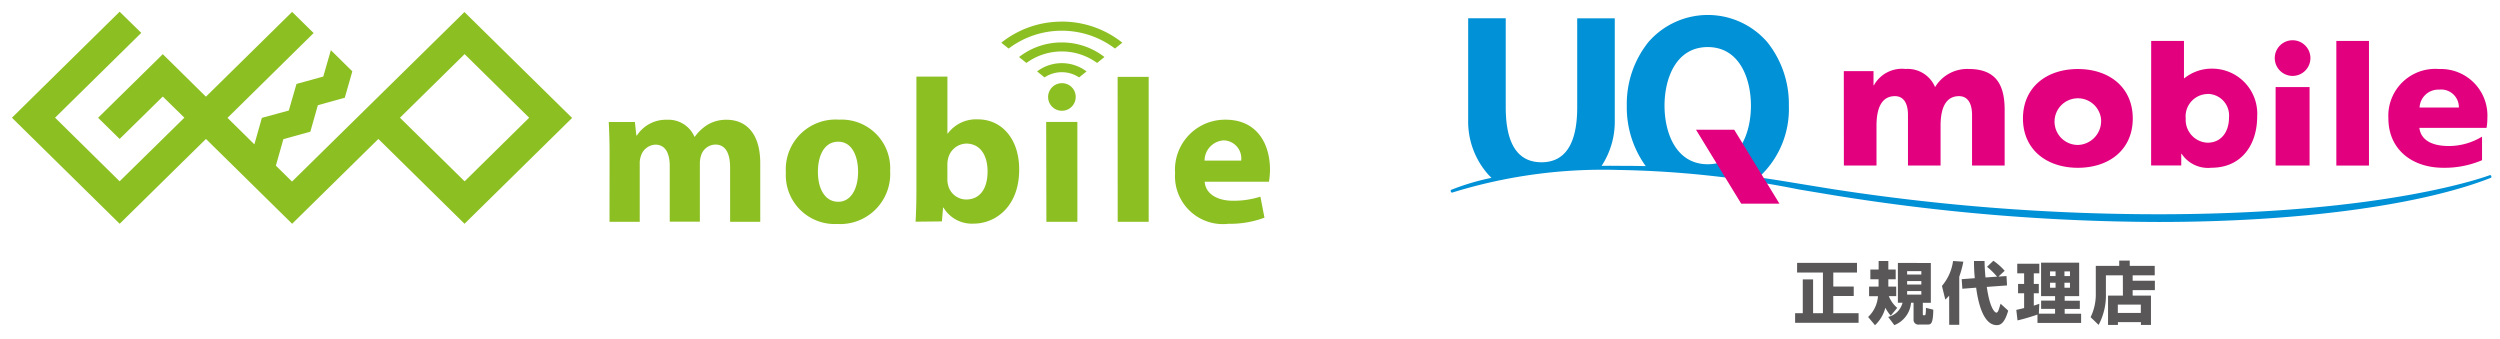
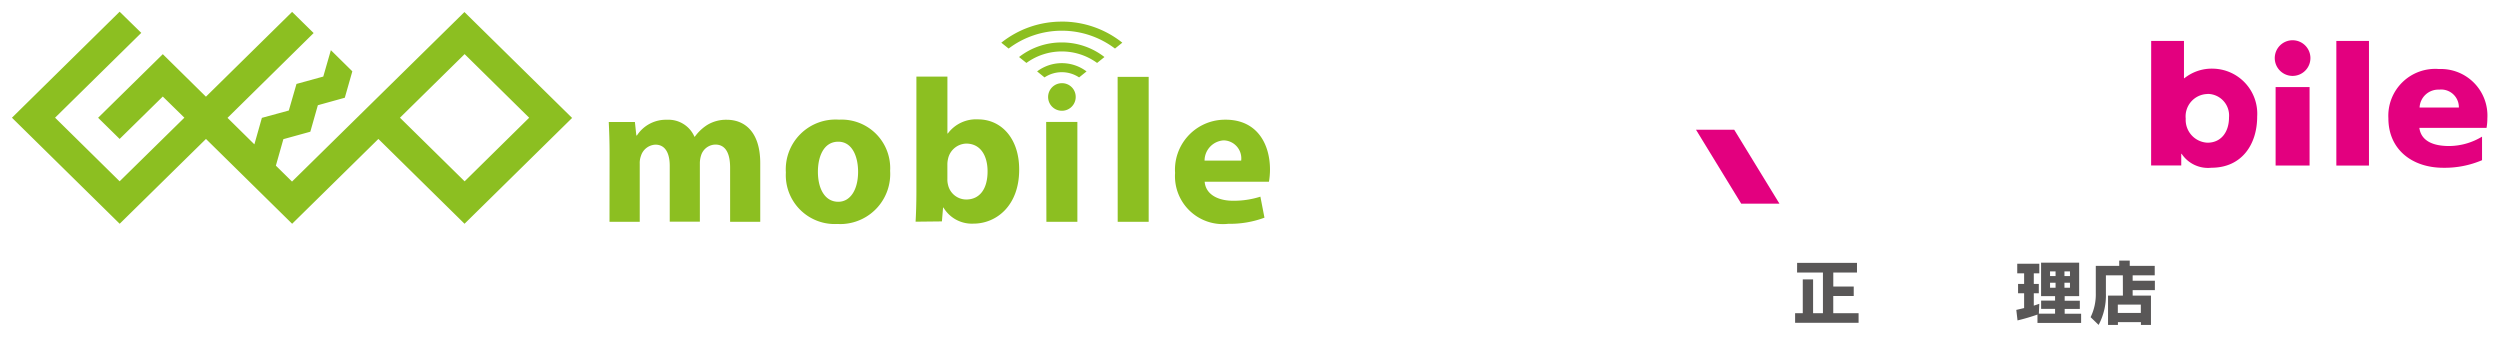
<svg xmlns="http://www.w3.org/2000/svg" width="149.354" height="20.234" viewBox="0 0 149.354 20.234">
  <defs>
    <style>.a{fill:#8cbf21;}.a,.b,.c,.d{stroke:rgba(0,0,0,0);}.b{fill:#0091d7;}.c{fill:#e3007f;}.d{fill:#595757;}</style>
  </defs>
  <g transform="translate(0.713 0.7)">
    <g transform="translate(0)">
      <path class="a" d="M100.9,87.583l-3.856-3.8-3.863,3.8,3.863,3.8Zm2.578,0-6.439,6.335-5.147-5.067-5.152,5.067-5.148-5.067-5.155,5.067L70,87.583l6.434-6.333,1.293,1.264-5.15,5.067,3.857,3.8,3.868-3.8-1.29-1.264L76.434,88.85l-1.286-1.264,3.865-3.8,2.577,2.54h0l5.148-5.066,1.286,1.264-5.145,5.067,1.605,1.583.448-1.583,1.609-.44L87,85.564l1.6-.44.454-1.577,1.282,1.264-.45,1.578-1.61.447-.45,1.583-1.61.445-.448,1.583.965.95,10.3-10.127,6.435,6.329m2.236,2.138c0-.744-.024-1.374-.049-1.9h1.562l.085.805h.037a2.064,2.064,0,0,1,1.8-.937,1.689,1.689,0,0,1,1.635,1.013h.023a2.668,2.668,0,0,1,.769-.72,2.163,2.163,0,0,1,1.134-.293c1.146,0,2.005.805,2.005,2.586V93.8h-1.8V90.561c0-.866-.281-1.374-.879-1.374a.912.912,0,0,0-.855.648,1.554,1.554,0,0,0-.073.475v3.483h-1.8V90.456c0-.755-.268-1.264-.854-1.264a.95.95,0,0,0-.866.672,1.233,1.233,0,0,0-.072.464V93.8h-1.806Zm16.76,1.012a2.991,2.991,0,0,1-2.786,3.181,3.023,3.023,0,0,1-.357,0,2.922,2.922,0,0,1-3.085-2.748,2.881,2.881,0,0,1,0-.326,2.974,2.974,0,0,1,3.181-3.157,2.9,2.9,0,0,1,3.048,2.741,2.946,2.946,0,0,1,0,.307m-4.315.063c0,1.023.422,1.794,1.218,1.794.72,0,1.183-.72,1.183-1.794,0-.892-.342-1.794-1.183-1.794-.889,0-1.218.915-1.218,1.794m5.835,2.984c.026-.391.049-1.111.049-1.781V85.125h1.853v3.4h.025a2.1,2.1,0,0,1,1.8-.844c1.429,0,2.473,1.182,2.462,3.011,0,2.148-1.364,3.218-2.73,3.218a1.975,1.975,0,0,1-1.794-.962h-.022l-.07.829Zm1.9-2.534a1.269,1.269,0,0,0,.038.33,1.12,1.12,0,0,0,1.084.879c.793,0,1.279-.608,1.279-1.681,0-.928-.413-1.66-1.279-1.66a1.149,1.149,0,0,0-1.084.918,1.4,1.4,0,0,0-.038.339Zm7.666-4.935a.824.824,0,1,1-.845-.805h.021a.815.815,0,0,1,.824.805h0m-2.308-1.508a2.457,2.457,0,0,1,2.956,0l-.445.358a1.865,1.865,0,0,0-2.066,0l-.44-.358m1.478-2.977a5.783,5.783,0,0,1,3.609,1.259l-.437.352a5.265,5.265,0,0,0-6.354,0l-.437-.35a5.771,5.771,0,0,1,3.615-1.259m0,1.244a4.132,4.132,0,0,1,2.547.871l-.44.353a3.589,3.589,0,0,0-4.222,0l-.44-.353a4.122,4.122,0,0,1,2.548-.871m-.928,4.75h1.864V93.8H131.8Zm4.269-2.693h1.855V93.8h-1.851Zm5.2,6.265c.062.769.816,1.135,1.683,1.135a5.252,5.252,0,0,0,1.646-.244l.243,1.255a5.886,5.886,0,0,1-2.158.366,2.861,2.861,0,0,1-3.182-3.036,2.988,2.988,0,0,1,2.784-3.177q.115-.007.229-.007c1.924,0,2.657,1.5,2.657,2.974a4.3,4.3,0,0,1-.062.733Zm2.181-1.264a1.077,1.077,0,0,0-.934-1.2,1.1,1.1,0,0,0-.11-.008,1.217,1.217,0,0,0-1.144,1.209Z" transform="translate(-70 -81.25)" />
    </g>
    <g transform="translate(85.948 0.188)">
      <g transform="translate(0 0)">
-         <path class="b" d="M634.734,91.652c-.071.02-6.1,2.336-19.82,2.336a127.542,127.542,0,0,1-19.505-1.511l-1.791-.291c-.845-.138-1.729-.289-2.564-.4a5.51,5.51,0,0,0,1.8-4.28,5.908,5.908,0,0,0-1.288-3.8,4.7,4.7,0,0,0-7.106,0,5.908,5.908,0,0,0-1.287,3.8,5.979,5.979,0,0,0,1.131,3.606c-.369-.008-.738-.015-1.108-.015-.54,0-1.033-.013-1.529,0a4.8,4.8,0,0,0,.787-2.725V82.285h-2.244V87.6c0,2.179-.718,3.282-2.135,3.282s-2.135-1.1-2.135-3.282v-5.32h-2.244v6.082a4.766,4.766,0,0,0,1.221,3.277q.083.089.173.173a14.136,14.136,0,0,0-2.408.717.082.082,0,0,0-.021.107c.019.045.055.069.089.055a30.4,30.4,0,0,1,9.913-1.35,59.882,59.882,0,0,1,10.8,1.167l2.208.367a122.988,122.988,0,0,0,19.245,1.574c8.864,0,15.987-1.1,19.876-2.638.032-.012.043-.058.027-.1s-.051-.073-.084-.063M588.009,84c1.9,0,2.58,1.886,2.58,3.5s-.676,3.5-2.58,3.5-2.583-1.886-2.583-3.5.677-3.5,2.583-3.5" transform="translate(-572.646 -82.076)" />
        <path class="c" d="M642.189,116.719h-2.284l-2.7-4.415h2.283Z" transform="translate(-622.543 -105.44)" />
        <path class="c" d="M823.424,99.837h1.8a3.329,3.329,0,0,0,.049-.574,2.782,2.782,0,0,0-2.89-2.941h0a2.8,2.8,0,0,0-3.023,2.944c0,1.861,1.418,2.955,3.28,2.955a5.671,5.671,0,0,0,2.315-.453v-1.407a3.831,3.831,0,0,1-1.968.561c-.953,0-1.669-.3-1.777-1.083h2.211Zm-2.2-1.215a1.12,1.12,0,0,1,1.17-1.069,1.057,1.057,0,0,1,1.177,1.069Z" transform="translate(-763.335 -93.086)" />
-         <path class="c" d="M723.213,99.279c0-1.872,1.418-2.955,3.28-2.955s3.28,1.083,3.28,2.955-1.419,2.945-3.28,2.945-3.28-1.083-3.28-2.945m4.662,0a1.394,1.394,0,1,0-1.382,1.581,1.432,1.432,0,0,0,1.382-1.581" transform="translate(-689.019 -93.088)" />
        <rect class="c" width="1.949" height="7.445" transform="translate(52.916 1.558)" />
        <path class="c" d="M790.521,88.759a1.065,1.065,0,1,1-1.066,1.066,1.065,1.065,0,0,1,1.066-1.066m-1.015,7.486h2.029V91.554h-2.029Z" transform="translate(-740.218 -87.242)" />
        <path class="c" d="M756.947,88.94h1.959v2.229h.022a2.618,2.618,0,0,1,1.725-.573,2.692,2.692,0,0,1,2.626,2.867c0,1.667-.928,3.052-2.731,3.052a1.894,1.894,0,0,1-1.783-.834h-.022v.7h-1.8Zm3.363,3.17a1.337,1.337,0,0,0-1.3,1.472,1.363,1.363,0,0,0,1.3,1.437c.8,0,1.287-.617,1.287-1.515a1.288,1.288,0,0,0-1.287-1.4" transform="translate(-715.093 -87.382)" />
-         <path class="c" d="M676.083,96.438h1.775v.846h.022a1.913,1.913,0,0,1,1.892-.976,1.775,1.775,0,0,1,1.764,1.083,2.233,2.233,0,0,1,2-1.083c1.624,0,2.156.92,2.156,2.446v3.323h-1.948V99.046c0-.639-.228-1.115-.78-1.115-.693,0-1.1.55-1.1,1.765v2.381h-1.948V99.046c0-.639-.228-1.115-.78-1.115-.693,0-1.1.55-1.1,1.765v2.381h-1.949Z" transform="translate(-652.592 -93.075)" />
      </g>
      <g transform="translate(20.581 14.681)">
        <path class="d" d="M651.648,147.468h3.577v.575h-1.416v.837h1.221v.567h-1.223v1.026h1.513v.575h-3.792v-.575h.458v-2.02h.616v2.02h.588v-2.43h-1.545Z" transform="translate(-651.527 -147.331)" />
-         <path class="d" d="M676.419,150.124a2.284,2.284,0,0,1-.322-.475,2.191,2.191,0,0,1-.619,1.044l-.411-.491a1.9,1.9,0,0,0,.588-1.243h-.531v-.571h.566v-.44H675.2v-.579h.495v-.511h.579v.511h.44v.579h-.44v.149c0,.177,0,.229,0,.29h.471v.571h-.442a1.854,1.854,0,0,0,.5.7Zm2.394-3.146v2.376h-.479V150c0,.055,0,.1.044.1.085,0,.1,0,.117-.044a2.045,2.045,0,0,0,.024-.4l.442.11c-.016.865-.141.889-.366.889h-.488a.285.285,0,0,1-.326-.31v-.995h-.149a1.582,1.582,0,0,1-1,1.339l-.366-.491a1.163,1.163,0,0,0,.857-.849h-.278v-2.378Zm-1.416.486v.2h.849v-.2Zm0,.591v.209h.849v-.209Zm0,.6v.209h.849v-.209Z" transform="translate(-670.704 -146.834)" />
-         <path class="d" d="M699.294,148.852a1.853,1.853,0,0,1-.23.237l-.2-.813a2.905,2.905,0,0,0,.664-1.489l.615.04a6.378,6.378,0,0,1-.245.9V150.6h-.6Zm1.533-1.038a9.569,9.569,0,0,1-.048-1.026h.631c0,.189.012.507.055.982l.692-.048a4.374,4.374,0,0,0-.6-.588l.378-.362a3.515,3.515,0,0,1,.676.6l-.374.346.483-.032.032.56-1.209.088c.2,1.4.523,1.539.571,1.539.081,0,.133-.145.153-.209.016-.048.081-.265.1-.326l.455.414c-.233.824-.519.865-.684.865-.873,0-1.143-1.577-1.231-2.237l-.824.064-.04-.572Z" transform="translate(-690.091 -146.763)" />
        <path class="d" d="M724.132,150.5a11.649,11.649,0,0,1-1.191.35l-.073-.628.467-.11v-.885h-.362v-.555h.362v-.636h-.411v-.571h1.319v.571h-.33v.636h.3v.555h-.3v.74c.177-.055.245-.081.33-.11l-.028.588h.969v-.286h-.833v-.491h.833V149.4h-.836v-2h2.275v2h-.865v.275h.905v.491h-.905v.286h.982V151h-2.607Zm.752-2.579v.278h.33v-.278Zm0,.676v.3h.33v-.3Zm.861-.676v.278h.33v-.278Zm0,.676v.3h.33v-.3Z" transform="translate(-709.653 -147.277)" />
        <path class="d" d="M748.763,147.61h-1.012v1.078a3.774,3.774,0,0,1-.435,1.883l-.479-.463a3.109,3.109,0,0,0,.31-1.441v-1.625h1.4v-.314h.628v.314h1.493v.567h-1.319v.322h1.328v.56h-1.328v.33h1.094v1.75h-.6v-.165h-1.374v.165h-.591v-1.75h.889Zm-.3,1.746v.5h1.374v-.5Z" transform="translate(-729.183 -146.729)" />
      </g>
    </g>
  </g>
</svg>